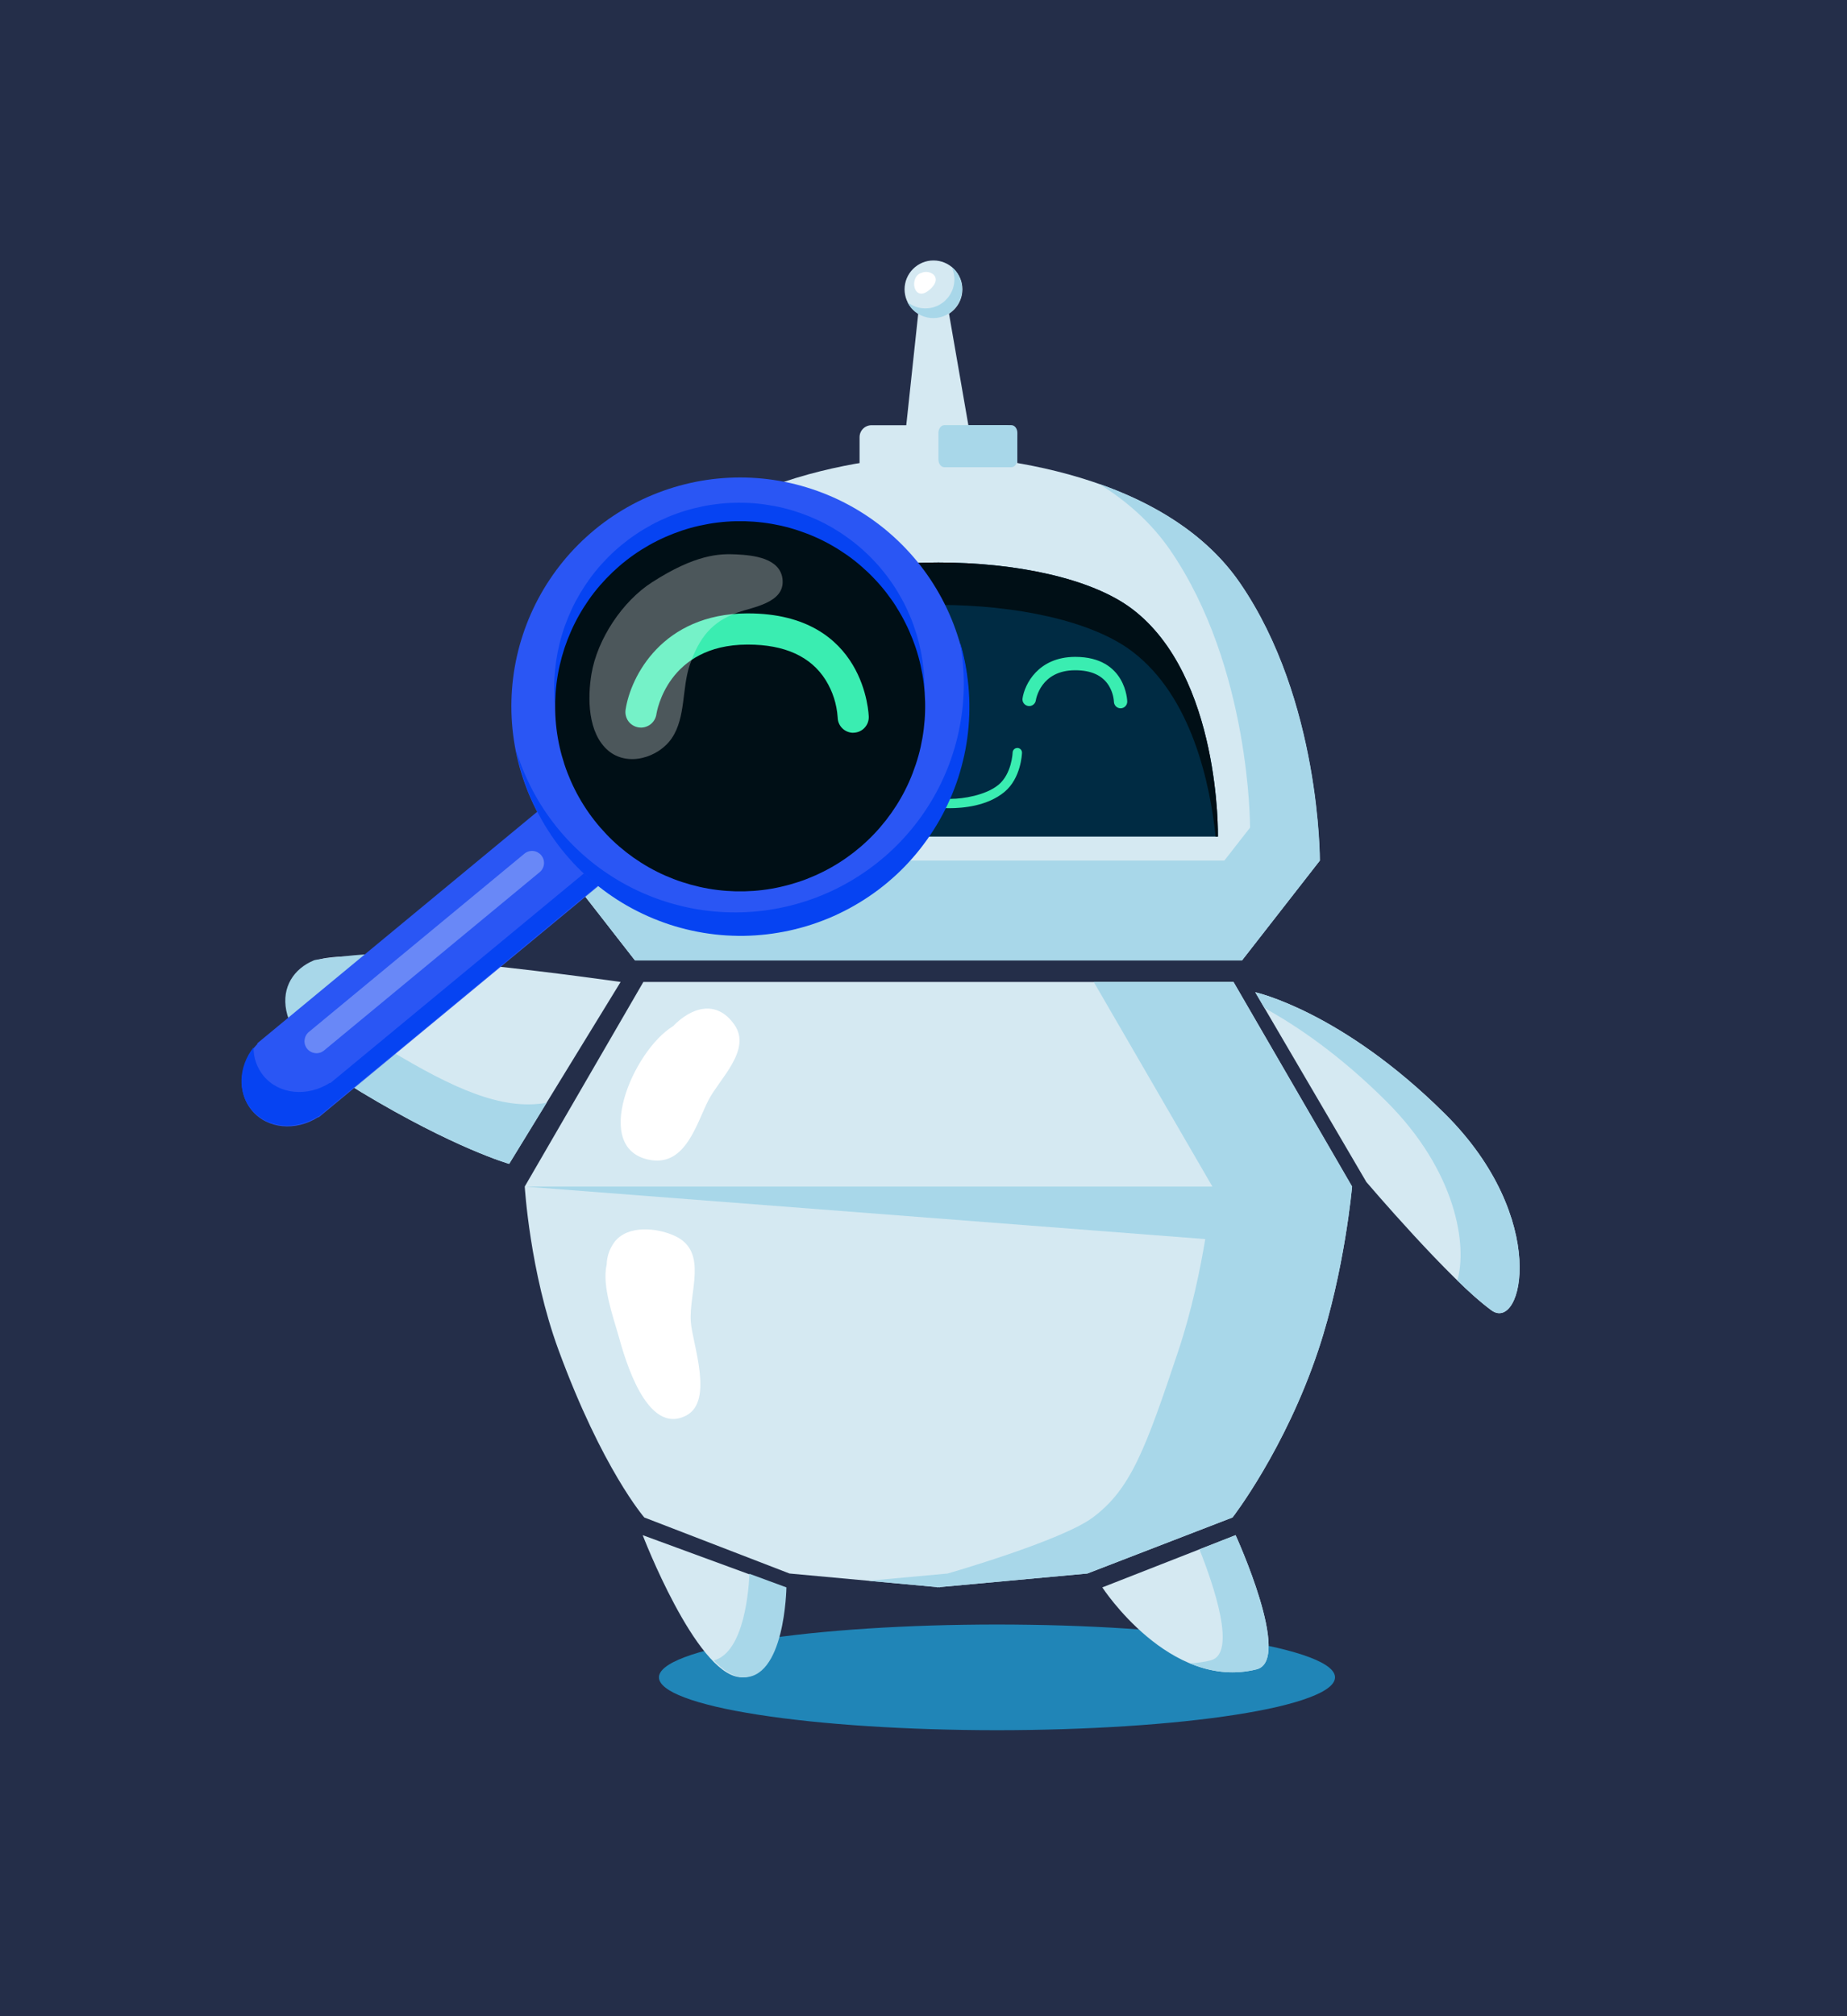
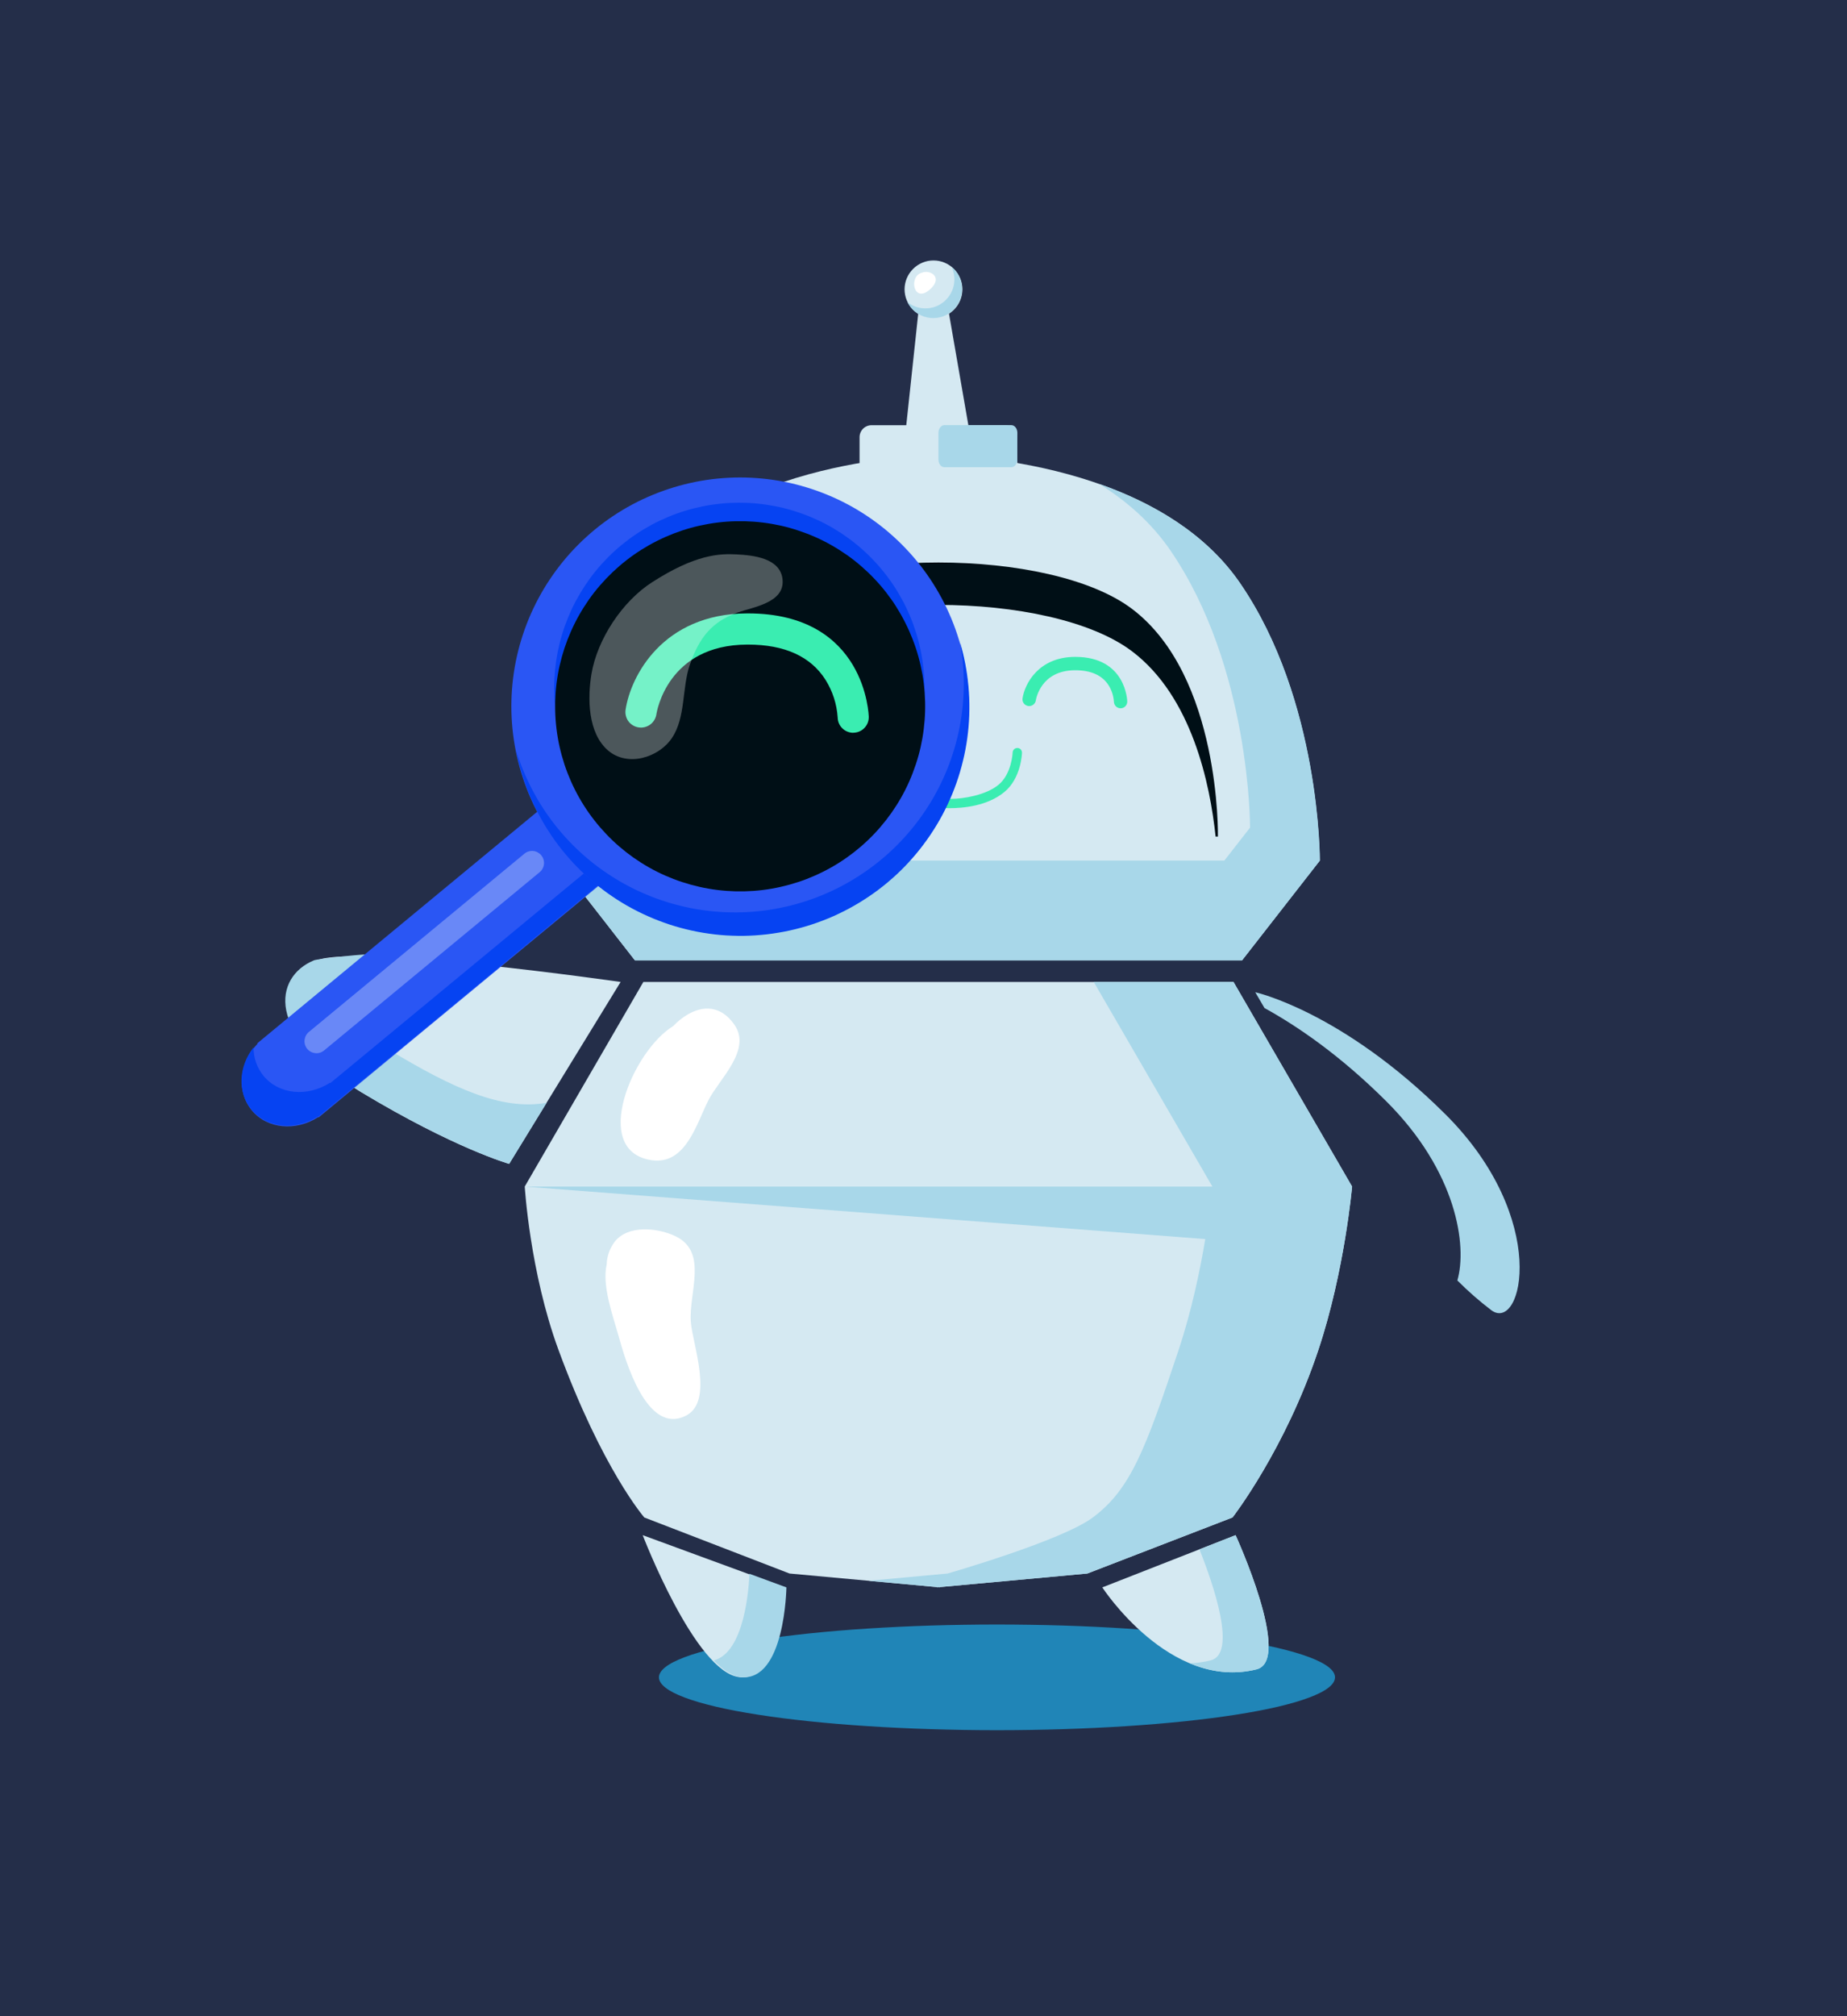
<svg xmlns="http://www.w3.org/2000/svg" id="Layer_1" data-name="Layer 1" viewBox="0 0 550 600">
  <defs>
    <style>
      .cls-1 {
        fill: #2a56f4;
      }

      .cls-2 {
        fill: #fff;
      }

      .cls-3 {
        fill: #a8d7e9;
      }

      .cls-4 {
        fill: rgba(255, 255, 255, .3);
      }

      .cls-5 {
        fill: #2085b7;
      }

      .cls-6 {
        fill: #0643f2;
      }

      .cls-7 {
        fill: #d5e9f2;
      }

      .cls-8 {
        fill: #000f16;
      }

      .cls-9, .cls-10, .cls-11 {
        fill: none;
      }

      .cls-12 {
        fill: #002b43;
      }

      .cls-10 {
        clip-path: url(#clippath);
      }

      .cls-13 {
        fill: #242e49;
      }

      .cls-11 {
        clip-path: url(#clippath-1);
      }

      .cls-14 {
        fill: #3aedb1;
      }
    </style>
    <clipPath id="clippath">
      <rect class="cls-9" x="195.81" y="482.55" width="202.59" height="32.29" />
    </clipPath>
    <clipPath id="clippath-1">
      <rect class="cls-9" x="268.78" y="77.51" width="18.52" height="17.28" />
    </clipPath>
  </defs>
  <rect class="cls-13" width="550" height="600" />
  <g class="cls-10">
    <path class="cls-5" d="m397.54,499.15c0,.26-.04.51-.12.77-.08.26-.2.51-.36.77-.16.26-.36.51-.6.77-.24.25-.52.51-.85.76-.32.25-.68.5-1.08.75s-.84.5-1.32.74-1,.49-1.55.73c-.56.24-1.15.48-1.78.72s-1.3.47-2,.71c-.7.23-1.44.46-2.22.69-.77.23-1.59.45-2.43.67-.85.22-1.73.44-2.64.66-.91.21-1.86.42-2.85.63-.98.2-2,.41-3.04.61-1.05.2-2.12.39-3.23.58s-2.24.38-3.41.56c-1.16.18-2.36.36-3.58.53-1.22.17-2.47.34-3.74.51-1.27.16-2.57.32-3.89.47s-2.67.3-4.04.45c-1.37.14-2.76.28-4.17.41s-2.85.26-4.3.38c-1.46.12-2.92.24-4.41.35-1.49.11-3,.21-4.52.31s-3.06.19-4.61.28c-1.55.09-3.12.17-4.69.24-1.58.08-3.17.14-4.76.21-1.6.06-3.2.12-4.82.17-1.62.05-3.24.09-4.87.13s-3.26.07-4.91.1c-1.64.02-3.28.04-4.93.06s-3.29.02-4.94.02-3.29,0-4.94-.02c-1.64-.01-3.28-.03-4.93-.06-1.64-.03-3.27-.06-4.9-.1s-3.25-.08-4.87-.13c-1.62-.05-3.23-.11-4.82-.17-1.6-.06-3.19-.13-4.76-.21-1.58-.07-3.14-.15-4.69-.24-1.55-.09-3.09-.18-4.61-.28-1.52-.1-3.03-.2-4.52-.31-1.49-.11-2.96-.23-4.41-.35-1.46-.12-2.89-.25-4.3-.38s-2.8-.27-4.17-.41c-1.37-.14-2.71-.29-4.04-.45s-2.62-.31-3.9-.47c-1.27-.17-2.52-.33-3.74-.51-1.22-.17-2.41-.35-3.58-.53-1.17-.18-2.3-.37-3.41-.56s-2.18-.38-3.23-.58-2.06-.4-3.04-.61c-.98-.21-1.93-.42-2.85-.63-.91-.22-1.8-.43-2.64-.66-.85-.22-1.66-.44-2.44-.67-.77-.23-1.51-.46-2.22-.69-.7-.23-1.37-.47-2-.71-.63-.24-1.23-.48-1.78-.72-.56-.24-1.07-.49-1.55-.73-.48-.25-.91-.49-1.31-.74s-.76-.5-1.08-.75c-.32-.25-.6-.51-.84-.76-.24-.25-.44-.51-.6-.76-.16-.26-.29-.51-.37-.77-.08-.26-.12-.51-.12-.77s.04-.51.12-.77c.08-.26.2-.51.37-.77.16-.26.36-.51.6-.76.24-.26.52-.51.84-.76.32-.25.69-.5,1.08-.75s.84-.5,1.31-.74c.48-.25,1-.49,1.55-.73.55-.24,1.14-.48,1.78-.72.63-.24,1.3-.47,2-.71.71-.23,1.45-.46,2.22-.69.78-.23,1.59-.45,2.44-.67.85-.22,1.73-.44,2.64-.66.91-.21,1.86-.42,2.85-.63.98-.2,1.99-.41,3.04-.61s2.12-.39,3.23-.58,2.24-.38,3.41-.56c1.17-.18,2.36-.36,3.58-.53,1.22-.17,2.47-.34,3.74-.51,1.28-.16,2.57-.32,3.9-.47s2.67-.3,4.04-.45c1.37-.14,2.76-.28,4.17-.41s2.85-.26,4.3-.38c1.45-.12,2.92-.24,4.41-.35,1.49-.11,3-.21,4.52-.31,1.52-.1,3.05-.19,4.61-.28,1.55-.09,3.11-.17,4.69-.24,1.57-.08,3.16-.14,4.76-.21,1.6-.06,3.2-.12,4.82-.17,1.61-.05,3.24-.09,4.87-.13s3.26-.07,4.9-.09c1.64-.03,3.28-.05,4.93-.06,1.65-.01,3.29-.02,4.94-.02s3.29,0,4.94.02,3.29.03,4.93.06c1.64.02,3.28.06,4.91.09s3.25.08,4.87.13c1.62.05,3.22.11,4.82.17,1.6.06,3.18.13,4.76.21,1.57.07,3.14.15,4.69.24,1.55.09,3.08.18,4.61.28s3.03.2,4.52.31c1.49.11,2.96.23,4.41.35,1.45.12,2.88.25,4.3.38s2.8.27,4.17.41c1.37.14,2.72.29,4.04.45s2.62.31,3.89.47c1.27.17,2.52.33,3.74.51,1.22.17,2.42.35,3.58.53,1.17.18,2.3.37,3.41.56s2.18.38,3.23.58c1.04.2,2.06.4,3.04.61.98.21,1.93.42,2.85.63.91.22,1.8.43,2.64.66.85.22,1.66.44,2.43.67.78.23,1.52.46,2.22.69.71.23,1.37.47,2,.71s1.22.48,1.78.72c.55.24,1.07.49,1.55.73s.92.49,1.32.74.76.5,1.08.75c.32.25.6.51.85.76.24.25.44.51.6.76.16.26.28.51.36.77.08.26.12.51.12.77Z" />
  </g>
  <path class="cls-7" d="m369.22,173.49c-26.15-38.03-89.77-38.03-89.77-38.03,0,0-63.62,0-89.77,38.03-24.01,34.9-23.78,82.6-23.78,82.6l23.18,29.71h180.73l23.18-29.71s.23-47.7-23.78-82.6Z" />
  <path class="cls-3" d="m369.25,173.49c-10.25-14.9-26.26-23.98-41.94-29.49,8.11,5.05,15.47,11.46,21.13,19.68,24.01,34.91,23.8,82.61,23.8,82.61l-23.18,29.71h-167.58l7.65,9.81h180.73l23.18-29.71s.23-47.7-23.78-82.6Z" />
-   <path class="cls-12" d="m337.11,181.21c-24.37-18.42-90.97-18.42-115.33,0-26.46,20-25.56,67.75-25.56,67.75h166.45s.9-47.75-25.56-67.75Z" />
  <path class="cls-8" d="m196.91,248.95c1.63-15.57,7.04-41.64,24.87-55.12,24.37-18.42,90.96-18.42,115.33,0,17.83,13.47,23.24,39.53,24.87,55.12h.69s.9-47.74-25.56-67.74c-24.37-18.42-90.97-18.42-115.33,0-26.46,20-25.56,67.75-25.56,67.75h.69Z" />
  <path class="cls-7" d="m259.53,126.54h39.83c.47,0,.93.09,1.37.27.44.18.82.44,1.16.77s.59.72.77,1.16c.18.43.27.89.27,1.36v12.48c0,.47-.09.93-.27,1.37-.18.44-.44.82-.77,1.16-.34.33-.72.59-1.16.77-.44.18-.89.27-1.37.27h-39.83c-.48,0-.93-.09-1.37-.27-.44-.18-.82-.44-1.16-.77-.33-.34-.59-.72-.77-1.16-.18-.44-.27-.89-.27-1.37v-12.48c0-.47.09-.93.27-1.36.18-.44.44-.83.77-1.16s.72-.59,1.16-.77c.44-.18.89-.27,1.37-.27Z" />
  <path class="cls-7" d="m268.85,136.04l5.35-49.92h7.14l8.72,50.21-21.21-.3Z" />
  <g class="cls-11">
    <path class="cls-7" d="m286.58,86.1c0,.57-.06,1.12-.17,1.68-.11.55-.27,1.09-.49,1.61-.22.52-.48,1.02-.8,1.49-.31.47-.67.9-1.07,1.3s-.83.75-1.3,1.07c-.47.31-.97.58-1.49.8-.52.21-1.06.38-1.61.49-.55.11-1.11.16-1.68.16s-1.12-.06-1.68-.16c-.55-.11-1.09-.28-1.61-.49-.52-.22-1.02-.48-1.49-.8-.47-.31-.9-.67-1.3-1.07s-.75-.83-1.07-1.3c-.31-.47-.58-.97-.8-1.49-.22-.52-.38-1.06-.49-1.61-.11-.56-.17-1.11-.17-1.68s.06-1.12.17-1.68.27-1.09.49-1.61c.22-.52.48-1.01.8-1.48.31-.47.67-.9,1.07-1.3.4-.4.83-.75,1.3-1.07.47-.31.97-.58,1.49-.8.52-.21,1.06-.38,1.61-.49s1.11-.16,1.68-.16,1.12.05,1.68.16,1.09.28,1.61.49c.52.22,1.02.48,1.49.8.47.31.9.67,1.3,1.07.4.4.76.83,1.07,1.3.31.47.58.97.8,1.48.22.52.38,1.06.49,1.61s.17,1.11.17,1.68Z" />
  </g>
  <path class="cls-3" d="m283.34,79.4c.16.32.29.66.41,1s.21.7.28,1.05c.07.36.12.72.15,1.08.03.36.03.72,0,1.09-.02.36-.06.72-.13,1.08-.07.36-.15.71-.26,1.06-.11.34-.24.69-.4,1.01-.15.33-.32.65-.52.96-.19.31-.4.6-.63.88s-.48.54-.74.8-.54.48-.84.7c-.29.21-.6.41-.91.59-.32.17-.65.33-.99.46-.34.14-.68.25-1.03.34-.35.09-.71.16-1.07.2s-.72.07-1.08.07c-2.01,0-3.8-.63-5.37-1.88.29.57.63,1.11,1.03,1.61.41.5.86.94,1.37,1.34.5.39,1.05.73,1.63,1,.58.28,1.18.48,1.81.62.63.14,1.26.2,1.9.2s1.28-.08,1.9-.22,1.23-.36,1.8-.64,1.11-.62,1.62-1.02.95-.85,1.35-1.35.74-1.04,1.02-1.62c.28-.57.49-1.18.63-1.8.14-.63.22-1.26.22-1.9s-.06-1.28-.2-1.9c-.14-.63-.34-1.23-.62-1.81-.27-.58-.61-1.12-1-1.63-.4-.5-.84-.96-1.34-1.36Z" />
  <path class="cls-3" d="m189.08,285.8h180.73l23.18-29.71h-227.09l23.18,29.71Z" />
  <path class="cls-3" d="m302.93,136.75c0,1.26-.8,2.29-1.79,2.29h-19.91c-.99,0-1.78-1.01-1.78-2.29v-7.94c0-1.26.8-2.29,1.78-2.29h19.93c.99,0,1.79,1.01,1.79,2.29l-.03,7.94Z" />
  <path class="cls-2" d="m243.85,151.85c-2.89-5.54-16-2.37-20.29-.35-3.49,1.65-9.83,5.31-13.86,9.17-3.24,2.58-6.09,5.54-8.55,8.86-2.06,2.78-5.96,8.51-3.44,12.15,2.75,4.01,7.39.54,9.7-1.78,6-6.03,10.61-12.49,18.75-16.17,4-1.78,21.13-5.35,17.7-11.88Z" />
  <path class="cls-2" d="m274.53,81.16c-4.06.98-2.51,9.46,2.48,4.89,3.97-3.63-.19-5.91-2.48-4.89Z" />
  <path class="cls-7" d="m402.62,353.1l-35.31-60.88h-175.73l-35.32,60.88s1.51,25.38,10.03,48.57c13.1,35.65,25.58,49.92,25.58,49.92l43.23,16.67,43.95,4.04v.08s.29-.04.4-.04.39.04.39.04v-.08l43.95-4.04,43.23-16.68s15.69-20.21,25.58-49.92c7.81-23.42,10.02-48.55,10.02-48.55Z" />
  <path class="cls-3" d="m367.31,292.22h-41.61l35.32,60.88s-2.23,25.12-10.03,48.57c-9.9,29.71-14.33,41.55-25.58,49.92-9.29,6.94-43.23,16.67-43.23,16.67l-23.54,2.17,20.42,1.87v.08s.29-.04.4-.04.39.04.39.04v-.08l43.95-4.04,43.23-16.68s15.69-20.21,25.58-49.92c7.81-23.42,10.02-48.55,10.02-48.55l-35.31-60.88Z" />
  <path class="cls-3" d="m156.26,353.11h246.37l-9.61,18.26-236.77-18.26Z" />
  <path class="cls-2" d="m205.72,393.49c-.7-8.84,5.34-21.02-4.76-25.69-5.16-2.4-13.94-3.38-17.95,1.77-1.49,2.01-2.27,4.26-2.36,6.75-1.45,6.31,1.95,15.52,3.53,21.2,1.87,6.65,8.34,30.04,20.26,23.67,8.13-4.37,1.8-21.17,1.28-27.71Z" />
  <path class="cls-2" d="m218.68,304.93c-5.36-7.65-12.9-5.09-18.26.45-11.94,7.27-24.65,36.95-6.57,39.85,10.4,1.68,13.6-11,17.12-17.85,3.23-6.28,12.97-14.96,7.71-22.45Z" />
  <path class="cls-7" d="m184.81,292.22s-78.63-11.31-90.46-6.42c-11.83,4.9-15.62,21.84,13.13,39.16,27.89,16.81,44.13,21.39,44.13,21.39l33.2-54.13Z" />
  <path class="cls-3" d="m93.43,285.8c1.19-.49,12.84-1.66,15.19-1.77,3.85,8.87-10.54,17.67,7.16,28.34,19.15,11.54,33.69,18.19,47,15.8l-11.15,18.19s-16.25-4.59-44.13-21.39c-28.76-17.32-25.89-34.25-14.07-39.16Z" />
  <path class="cls-7" d="m191.38,456.85s15.69,40.91,28.83,42.25c13.14,1.34,13.53-26.71,13.53-26.71l-42.36-15.54Z" />
  <path class="cls-3" d="m223.16,468.35c-.15,3.97-1.37,23.33-10.61,25.78,2.71,2.82,5.45,4.7,8.1,4.97,13.14,1.34,13.53-26.71,13.53-26.71l-11.02-4.05Z" />
  <path class="cls-7" d="m328.25,472.4s20.06,30.83,45.92,24.38c10.82-2.7-6.24-39.93-6.24-39.93l-39.68,15.54Z" />
  <path class="cls-3" d="m367.93,456.85l-10.76,4.22c4.34,10.88,11.19,31.08,3.34,33.04-2.05.51-4.13.8-6.24.86,5.99,2.51,12.73,3.6,19.91,1.81,10.82-2.7-6.24-39.93-6.24-39.93Z" />
  <path class="cls-14" d="m302.97,222.59c-.18,0-.36.03-.53.09-.17.06-.33.16-.46.29-.14.12-.24.27-.31.44-.08.17-.12.34-.13.53,0,.09-.24,6.34-4.22,9.62-3.8,3.13-10.68,4.18-14.02,4.17-3.13.14-10.23-1.04-14.03-4.17-3.97-3.28-4.22-9.53-4.22-9.62,0-.18-.04-.36-.12-.53-.08-.17-.18-.32-.31-.45s-.29-.23-.46-.29c-.17-.07-.35-.1-.54-.09-.18,0-.36.04-.53.12-.17.08-.32.18-.45.31-.12.14-.22.29-.29.46-.07.17-.1.35-.09.54,0,.31.26,7.58,5.24,11.68,5.07,4.18,11.62,4.82,15.13,4.82,4.2,0,11.39-.64,16.46-4.82,4.97-4.1,5.23-11.37,5.24-11.68,0-.18-.03-.36-.09-.54-.07-.17-.17-.32-.29-.46-.13-.14-.28-.24-.45-.31s-.34-.11-.53-.12Z" />
  <path class="cls-14" d="m252.49,210.78c-.26,0-.51-.05-.76-.15-.25-.1-.46-.24-.65-.43-.19-.19-.33-.4-.43-.64-.11-.24-.16-.49-.16-.75-.12-1.73-.63-3.32-1.54-4.8-1.9-3.02-5.26-4.54-9.98-4.54h-.09c-10.2.04-11.59,8.59-11.65,8.95-.04.26-.12.51-.26.73-.14.23-.31.42-.52.58-.21.16-.45.27-.71.34-.26.06-.51.08-.77.04-.26-.04-.51-.13-.74-.26-.23-.14-.42-.31-.58-.52s-.27-.45-.34-.7c-.06-.26-.08-.51-.04-.78.64-4.24,4.72-12.29,15.58-12.34h.11c15.18,0,15.5,13.15,15.5,13.28,0,.26-.05.52-.14.77s-.24.46-.43.65c-.18.19-.4.34-.64.44-.24.1-.49.16-.76.16l-.02-.02Z" />
  <path class="cls-14" d="m333.69,210.78c-.26,0-.52-.05-.76-.15s-.46-.24-.64-.43-.33-.4-.43-.64c-.1-.24-.16-.5-.16-.76-.12-1.73-.64-3.32-1.54-4.8-1.89-3.02-5.25-4.54-9.97-4.54h-.09c-10.19.04-11.59,8.59-11.65,8.95-.04.26-.12.51-.26.73-.14.23-.31.42-.52.58-.21.16-.45.27-.71.34-.26.06-.51.08-.77.04-.26-.04-.51-.13-.74-.26-.23-.14-.42-.31-.58-.52s-.27-.45-.34-.7c-.06-.26-.08-.51-.04-.78.63-4.28,4.71-12.3,15.6-12.36h.11c15.18,0,15.47,13.15,15.47,13.28,0,.26-.04.52-.14.77-.1.24-.24.46-.42.65-.19.19-.4.34-.64.44-.24.11-.5.16-.76.16h-.02Z" />
  <path class="cls-1" d="m170.52,232.85l-93.92,77.64.09.11c-5.46,5.76-6.31,14.23-1.72,19.81,4.59,5.58,13.11,6.31,19.79,2.04l.09.1,93.93-77.64-18.25-22.06Z" />
  <path class="cls-6" d="m185.22,250.54l-86.86,71.78-.1-.1c-6.68,4.28-15.17,3.54-19.78-2.04-.98-1.2-1.73-2.53-2.24-3.99-.51-1.46-.76-2.97-.74-4.52-4.45,5.68-4.9,13.36-.61,18.55,4.62,5.58,13.11,6.31,19.79,2.04l.09.11,93.93-77.65-3.47-4.17Z" />
  <path class="cls-1" d="m268.55,162.04c1.57,1.57,3.07,3.23,4.49,4.95,1.41,1.73,2.74,3.51,3.98,5.37,1.24,1.86,2.38,3.77,3.43,5.73,1.06,1.97,2,3.98,2.86,6.04.86,2.06,1.6,4.16,2.25,6.29.65,2.14,1.19,4.3,1.63,6.48s.76,4.39.98,6.61c.22,2.22.33,4.45.33,6.68s-.11,4.45-.33,6.67c-.22,2.22-.55,4.42-.98,6.61s-.97,4.35-1.63,6.48c-.65,2.14-1.4,4.23-2.25,6.29s-1.8,4.07-2.86,6.04c-1.05,1.97-2.2,3.88-3.43,5.73-1.24,1.85-2.57,3.64-3.98,5.37-1.42,1.72-2.91,3.37-4.49,4.95-1.58,1.57-3.23,3.07-4.95,4.48-1.73,1.42-3.51,2.74-5.37,3.98s-3.77,2.38-5.74,3.43c-1.97,1.05-3.98,2-6.04,2.86-2.06.85-4.16,1.6-6.29,2.25-2.14.65-4.3,1.19-6.48,1.62-2.19.44-4.4.77-6.61.98-2.22.22-4.45.33-6.68.33s-4.45-.11-6.68-.33-4.42-.54-6.61-.98c-2.19-.43-4.35-.97-6.48-1.62s-4.23-1.4-6.29-2.25c-2.06-.86-4.08-1.81-6.04-2.86-1.97-1.05-3.88-2.2-5.74-3.43s-3.65-2.57-5.37-3.98c-1.72-1.41-3.37-2.91-4.95-4.48-1.58-1.58-3.08-3.23-4.49-4.95-1.42-1.72-2.74-3.51-3.98-5.37-1.24-1.86-2.39-3.77-3.44-5.73-1.05-1.97-2-3.98-2.86-6.04-.85-2.06-1.6-4.16-2.25-6.29-.65-2.13-1.19-4.29-1.63-6.48-.43-2.19-.76-4.39-.98-6.61-.22-2.22-.33-4.44-.33-6.67s.11-4.45.33-6.68c.22-2.22.54-4.42.98-6.61.44-2.19.98-4.35,1.63-6.48.65-2.13,1.4-4.23,2.25-6.29.86-2.06,1.81-4.08,2.86-6.04s2.2-3.88,3.44-5.73,2.57-3.64,3.98-5.37c1.41-1.72,2.91-3.37,4.49-4.95,1.58-1.58,3.23-3.07,4.95-4.49,1.72-1.41,3.51-2.74,5.37-3.98,1.86-1.24,3.77-2.39,5.73-3.44,1.97-1.05,3.98-2,6.05-2.85,2.06-.86,4.16-1.6,6.29-2.25s4.3-1.19,6.48-1.63,4.39-.76,6.61-.98c2.22-.22,4.45-.33,6.68-.33s4.46.11,6.68.33c2.22.22,4.42.54,6.61.98,2.19.43,4.35.98,6.48,1.63,2.13.65,4.23,1.4,6.29,2.25,2.06.85,4.08,1.8,6.04,2.85,1.97,1.05,3.88,2.2,5.74,3.44,1.86,1.24,3.64,2.57,5.37,3.98,1.72,1.42,3.37,2.91,4.95,4.49Z" />
  <path class="cls-6" d="m285.79,190.68c.4,2.12.71,4.25.91,6.39.2,2.14.3,4.29.3,6.45,0,2.16-.11,4.31-.31,6.45-.21,2.14-.51,4.28-.93,6.39-.41,2.11-.91,4.21-1.52,6.27-.61,2.07-1.31,4.1-2.11,6.1-.8,2-1.69,3.96-2.68,5.88s-2.06,3.78-3.23,5.59c-1.16,1.81-2.41,3.57-3.74,5.26-1.33,1.69-2.74,3.32-4.22,4.88s-3.04,3.05-4.67,4.46-3.31,2.75-5.07,4c-1.75,1.25-3.56,2.42-5.42,3.5-1.86,1.08-3.77,2.08-5.73,2.98-1.96.9-3.96,1.71-5.99,2.42s-4.1,1.33-6.19,1.84c-2.09.51-4.2.93-6.34,1.25s-4.28.53-6.43.64c-2.15.11-4.3.12-6.46.03-2.15-.09-4.3-.29-6.43-.58-2.14-.29-4.25-.69-6.35-1.19-2.09-.5-4.17-1.09-6.21-1.78-2.04-.69-4.04-1.48-6.01-2.36s-3.89-1.86-5.76-2.92c-1.88-1.07-3.69-2.22-5.46-3.45s-3.47-2.55-5.11-3.95-3.21-2.87-4.71-4.42c-1.5-1.54-2.92-3.16-4.27-4.84-1.34-1.68-2.61-3.43-3.79-5.23s-2.27-3.65-3.28-5.56c-1-1.91-1.91-3.85-2.74-5.85-.82-1.99-1.54-4.02-2.17-6.08.22,1.13.46,2.25.74,3.37.28,1.12.58,2.23.91,3.33s.69,2.2,1.08,3.28c.38,1.08.8,2.16,1.24,3.23.44,1.06.91,2.11,1.4,3.15.49,1.04,1.01,2.07,1.56,3.08.54,1.01,1.12,2.01,1.71,3,.6.98,1.22,1.95,1.86,2.91s1.32,1.89,2.01,2.81,1.41,1.82,2.15,2.7c.74.88,1.5,1.75,2.28,2.59s1.59,1.67,2.41,2.47,1.67,1.58,2.53,2.34c.87.76,1.75,1.5,2.65,2.22.9.71,1.83,1.41,2.76,2.08s1.89,1.31,2.86,1.94,1.96,1.22,2.96,1.79,2.01,1.11,3.04,1.63,2.07,1.01,3.12,1.48c1.05.47,2.11.91,3.19,1.32s2.16.8,3.25,1.16,2.2.69,3.31.99c1.11.3,2.23.57,3.35.82,1.13.25,2.26.46,3.4.65,1.14.19,2.28.34,3.42.48,1.14.13,2.29.23,3.44.3,1.15.07,2.3.11,3.45.13s2.3,0,3.45-.05c1.15-.05,2.3-.12,3.45-.23,1.15-.1,2.29-.23,3.43-.4s2.28-.35,3.41-.57c1.13-.22,2.25-.46,3.37-.74s2.23-.58,3.33-.91,2.2-.69,3.28-1.08,2.16-.8,3.23-1.24c1.06-.44,2.11-.91,3.15-1.41,1.04-.49,2.07-1.02,3.08-1.56,1.01-.55,2.01-1.12,3-1.72.99-.6,1.95-1.22,2.91-1.87s1.89-1.32,2.81-2.01,1.82-1.41,2.7-2.15,1.74-1.5,2.59-2.28c.85-.79,1.67-1.59,2.47-2.42.8-.83,1.58-1.67,2.34-2.54.76-.86,1.5-1.75,2.21-2.65s1.4-1.83,2.07-2.76,1.31-1.89,1.93-2.86c.62-.97,1.22-1.95,1.79-2.96.57-1,1.11-2.01,1.63-3.04.51-1.03,1.01-2.07,1.47-3.12.47-1.05.91-2.11,1.32-3.19s.8-2.16,1.15-3.25c.35-1.09.69-2.2.98-3.31.3-1.11.57-2.23.82-3.35.25-1.13.46-2.26.65-3.4s.34-2.28.47-3.42.23-2.29.3-3.44c.07-1.15.11-2.3.12-3.45.01-1.15,0-2.3-.05-3.45-.05-1.15-.12-2.3-.23-3.44-.11-1.15-.24-2.29-.4-3.43-.16-1.14-.35-2.27-.57-3.4-.22-1.13-.47-2.25-.74-3.37-.28-1.12-.58-2.23-.92-3.33Z" />
  <path class="cls-6" d="m255.31,247.16c-1.39,1.15-2.84,2.23-4.34,3.24-1.5,1.01-3.04,1.94-4.63,2.8-1.59.86-3.22,1.63-4.88,2.33-1.67.7-3.37,1.31-5.09,1.84-1.73.53-3.48.97-5.25,1.34-1.77.36-3.55.63-5.35.81s-3.6.28-5.4.29c-1.81,0-3.61-.07-5.41-.24-1.8-.17-3.58-.43-5.35-.77-1.77-.34-3.53-.78-5.25-1.29-1.73-.52-3.43-1.12-5.1-1.8-1.67-.69-3.31-1.45-4.9-2.29-1.6-.85-3.15-1.77-4.65-2.77-1.51-1-2.96-2.06-4.36-3.2s-2.74-2.34-4.02-3.62c-1.28-1.27-2.5-2.6-3.65-4-1.15-1.39-2.23-2.83-3.24-4.33-1.01-1.5-1.94-3.04-2.8-4.63-.86-1.59-1.64-3.22-2.34-4.88-.7-1.67-1.31-3.36-1.84-5.09-.53-1.72-.97-3.47-1.33-5.24-.36-1.77-.63-3.55-.82-5.34-.18-1.8-.28-3.6-.29-5.4s.08-3.61.25-5.4.43-3.58.77-5.35c.35-1.77.78-3.52,1.3-5.25.51-1.73,1.12-3.43,1.8-5.1.69-1.67,1.45-3.31,2.29-4.9.85-1.59,1.77-3.14,2.77-4.65,1-1.51,2.06-2.96,3.2-4.36,1.14-1.4,2.35-2.74,3.62-4.02,1.27-1.28,2.6-2.5,4-3.65s2.84-2.23,4.34-3.24,3.04-1.94,4.63-2.8c1.59-.86,3.22-1.63,4.88-2.33,1.66-.7,3.36-1.31,5.09-1.84,1.72-.53,3.47-.97,5.24-1.33s3.55-.63,5.35-.81c1.8-.19,3.6-.28,5.4-.29,1.81,0,3.61.08,5.41.25,1.8.17,3.58.43,5.36.77,1.77.34,3.52.77,5.25,1.29,1.73.52,3.43,1.12,5.1,1.8,1.67.69,3.31,1.45,4.9,2.29,1.6.84,3.15,1.77,4.65,2.76,1.5,1,2.96,2.07,4.36,3.21s2.74,2.34,4.02,3.62c1.28,1.27,2.5,2.6,3.65,4,1.15,1.39,2.23,2.83,3.24,4.33,1.01,1.5,1.94,3.04,2.8,4.63.86,1.59,1.63,3.22,2.33,4.88s1.31,3.36,1.84,5.08c.53,1.73.97,3.47,1.33,5.24.36,1.77.63,3.55.82,5.35s.28,3.6.29,5.4c0,1.8-.08,3.6-.25,5.4-.17,1.8-.43,3.58-.77,5.36-.35,1.77-.78,3.52-1.3,5.25-.51,1.73-1.12,3.43-1.8,5.1-.69,1.67-1.45,3.3-2.29,4.9s-1.77,3.14-2.77,4.65c-1,1.5-2.06,2.96-3.2,4.36s-2.35,2.74-3.62,4.02-2.6,2.5-4,3.65Z" />
  <path class="cls-8" d="m266.96,180.72c.97,1.52,1.86,3.09,2.66,4.7.81,1.61,1.54,3.26,2.19,4.94.65,1.68,1.22,3.4,1.7,5.14.48,1.74.87,3.5,1.18,5.27.31,1.78.53,3.57.66,5.37.13,1.8.18,3.6.13,5.4-.04,1.8-.18,3.6-.4,5.39s-.53,3.57-.92,5.33-.88,3.5-1.45,5.21c-.57,1.71-1.21,3.4-1.94,5.05-.73,1.65-1.54,3.26-2.43,4.83-.89,1.57-1.86,3.09-2.9,4.57-1.04,1.47-2.15,2.89-3.33,4.26s-2.42,2.67-3.73,3.91c-1.31,1.25-2.67,2.42-4.09,3.53-1.43,1.11-2.9,2.15-4.42,3.11-1.52.96-3.09,1.85-4.71,2.66-1.61.81-3.26,1.54-4.94,2.19-1.68.65-3.4,1.21-5.14,1.69s-3.5.88-5.28,1.19c-1.78.31-3.57.53-5.37.66s-3.6.17-5.41.13c-1.8-.05-3.6-.18-5.39-.4s-3.57-.53-5.33-.93-3.5-.88-5.21-1.44-3.4-1.21-5.05-1.94c-1.65-.73-3.26-1.54-4.83-2.43s-3.09-1.86-4.57-2.89c-1.47-1.04-2.89-2.15-4.26-3.33-1.37-1.18-2.67-2.42-3.91-3.73-1.24-1.31-2.42-2.67-3.53-4.1-1.11-1.42-2.15-2.89-3.11-4.42-.97-1.52-1.85-3.09-2.66-4.7-.81-1.61-1.54-3.26-2.19-4.94-.65-1.68-1.21-3.4-1.69-5.14-.48-1.74-.88-3.5-1.18-5.28-.31-1.77-.53-3.57-.66-5.37s-.17-3.6-.13-5.4c.05-1.8.18-3.6.4-5.39s.53-3.57.93-5.33.88-3.5,1.44-5.21c.57-1.71,1.22-3.39,1.95-5.04s1.54-3.26,2.43-4.83,1.86-3.09,2.89-4.57,2.15-2.9,3.33-4.26,2.43-2.67,3.73-3.91c1.31-1.24,2.67-2.42,4.1-3.53,1.42-1.11,2.9-2.15,4.42-3.11,1.53-.96,3.09-1.85,4.71-2.66,1.61-.81,3.26-1.54,4.94-2.19,1.68-.65,3.4-1.22,5.14-1.7,1.74-.48,3.5-.87,5.28-1.18,1.78-.31,3.57-.53,5.37-.66,1.8-.13,3.6-.17,5.41-.13,1.8.05,3.6.18,5.39.4s3.57.53,5.33.92,3.5.88,5.21,1.45,3.4,1.21,5.05,1.94,3.26,1.54,4.83,2.43,3.09,1.86,4.57,2.89,2.9,2.15,4.26,3.33,2.67,2.42,3.91,3.73c1.25,1.31,2.43,2.67,3.53,4.09,1.11,1.43,2.15,2.9,3.11,4.42Z" />
  <path class="cls-4" d="m96.51,312.61c-.37.3-.77.52-1.23.66-.45.14-.91.19-1.38.14-.47-.05-.91-.18-1.33-.4s-.77-.51-1.08-.88c-.3-.37-.52-.77-.66-1.23s-.19-.91-.14-1.38c.05-.47.18-.91.4-1.33.22-.42.51-.78.87-1.08l64.2-53.06c.36-.3.77-.52,1.22-.66.46-.14.91-.19,1.39-.14.47.04.91.17,1.33.4s.78.51,1.08.88c.3.37.52.77.66,1.23s.19.91.14,1.38c-.04.47-.18.91-.4,1.33s-.51.78-.88,1.08l-64.19,53.05Z" />
  <path class="cls-14" d="m254.08,218.07c-.3,0-.6-.03-.9-.09-.29-.06-.58-.14-.86-.26-.28-.11-.54-.26-.8-.42-.25-.17-.49-.36-.7-.57-.22-.21-.41-.44-.58-.69s-.31-.51-.43-.79c-.12-.28-.21-.57-.27-.86-.06-.29-.09-.6-.1-.9-.28-4-1.47-7.71-3.58-11.12-4.4-7-12.19-10.55-23.14-10.55h-.23c-23.66.1-26.91,19.91-27.03,20.76-.05.3-.12.6-.23.88-.1.29-.23.56-.39.82s-.34.51-.54.73c-.2.22-.43.43-.68.61-.24.18-.5.34-.78.46-.28.13-.56.23-.86.31-.29.07-.6.12-.9.13-.31.01-.61,0-.91-.05-.3-.05-.6-.12-.88-.22-.29-.11-.56-.23-.82-.39s-.5-.34-.73-.54-.43-.43-.61-.68c-.18-.24-.34-.51-.46-.78-.13-.28-.23-.56-.3-.86-.08-.29-.12-.6-.13-.9-.01-.31,0-.61.05-.91,1.48-9.86,10.96-28.53,36.16-28.65h.26c35.23,0,35.99,30.52,35.99,30.83s-.02.6-.08.91c-.06.3-.14.59-.25.87-.11.28-.26.55-.42.8s-.36.49-.57.71-.44.41-.69.58c-.25.17-.52.32-.8.44-.28.12-.57.21-.86.27s-.6.1-.91.1h-.05Z" />
  <path class="cls-4" d="m233.05,172.62c-.53-6.59-8.79-7.38-13.76-7.64-5.08-.26-12.23,0-25.14,8.31-8.77,5.63-16.28,16.86-18.03,27.31-1.19,7.17-1.1,17.55,4.96,22.74,5.8,4.97,15.07,2.15,19.02-3.74,4.16-6.21,2.92-14.9,5.34-21.84,2.79-8.02,6.54-12.76,14.23-15.5,4.6-1.61,13.91-2.87,13.37-9.64Z" />
-   <path class="cls-7" d="m406.84,351.71s25.22,29.58,37.31,38.25c9.17,6.58,17.57-27.24-13.87-58.49-30.75-30.55-56.49-36.19-56.49-36.19l33.06,56.43Z" />
  <path class="cls-3" d="m430.28,331.47c-30.75-30.55-56.49-36.19-56.49-36.19l2.75,4.7c9.86,5.42,22.52,14.08,36.16,27.64,21.13,20.99,24.26,43.15,21.27,53.43,3.19,3.2,6.59,6.18,10.19,8.91,9.16,6.58,17.57-27.24-13.87-58.49Z" />
</svg>